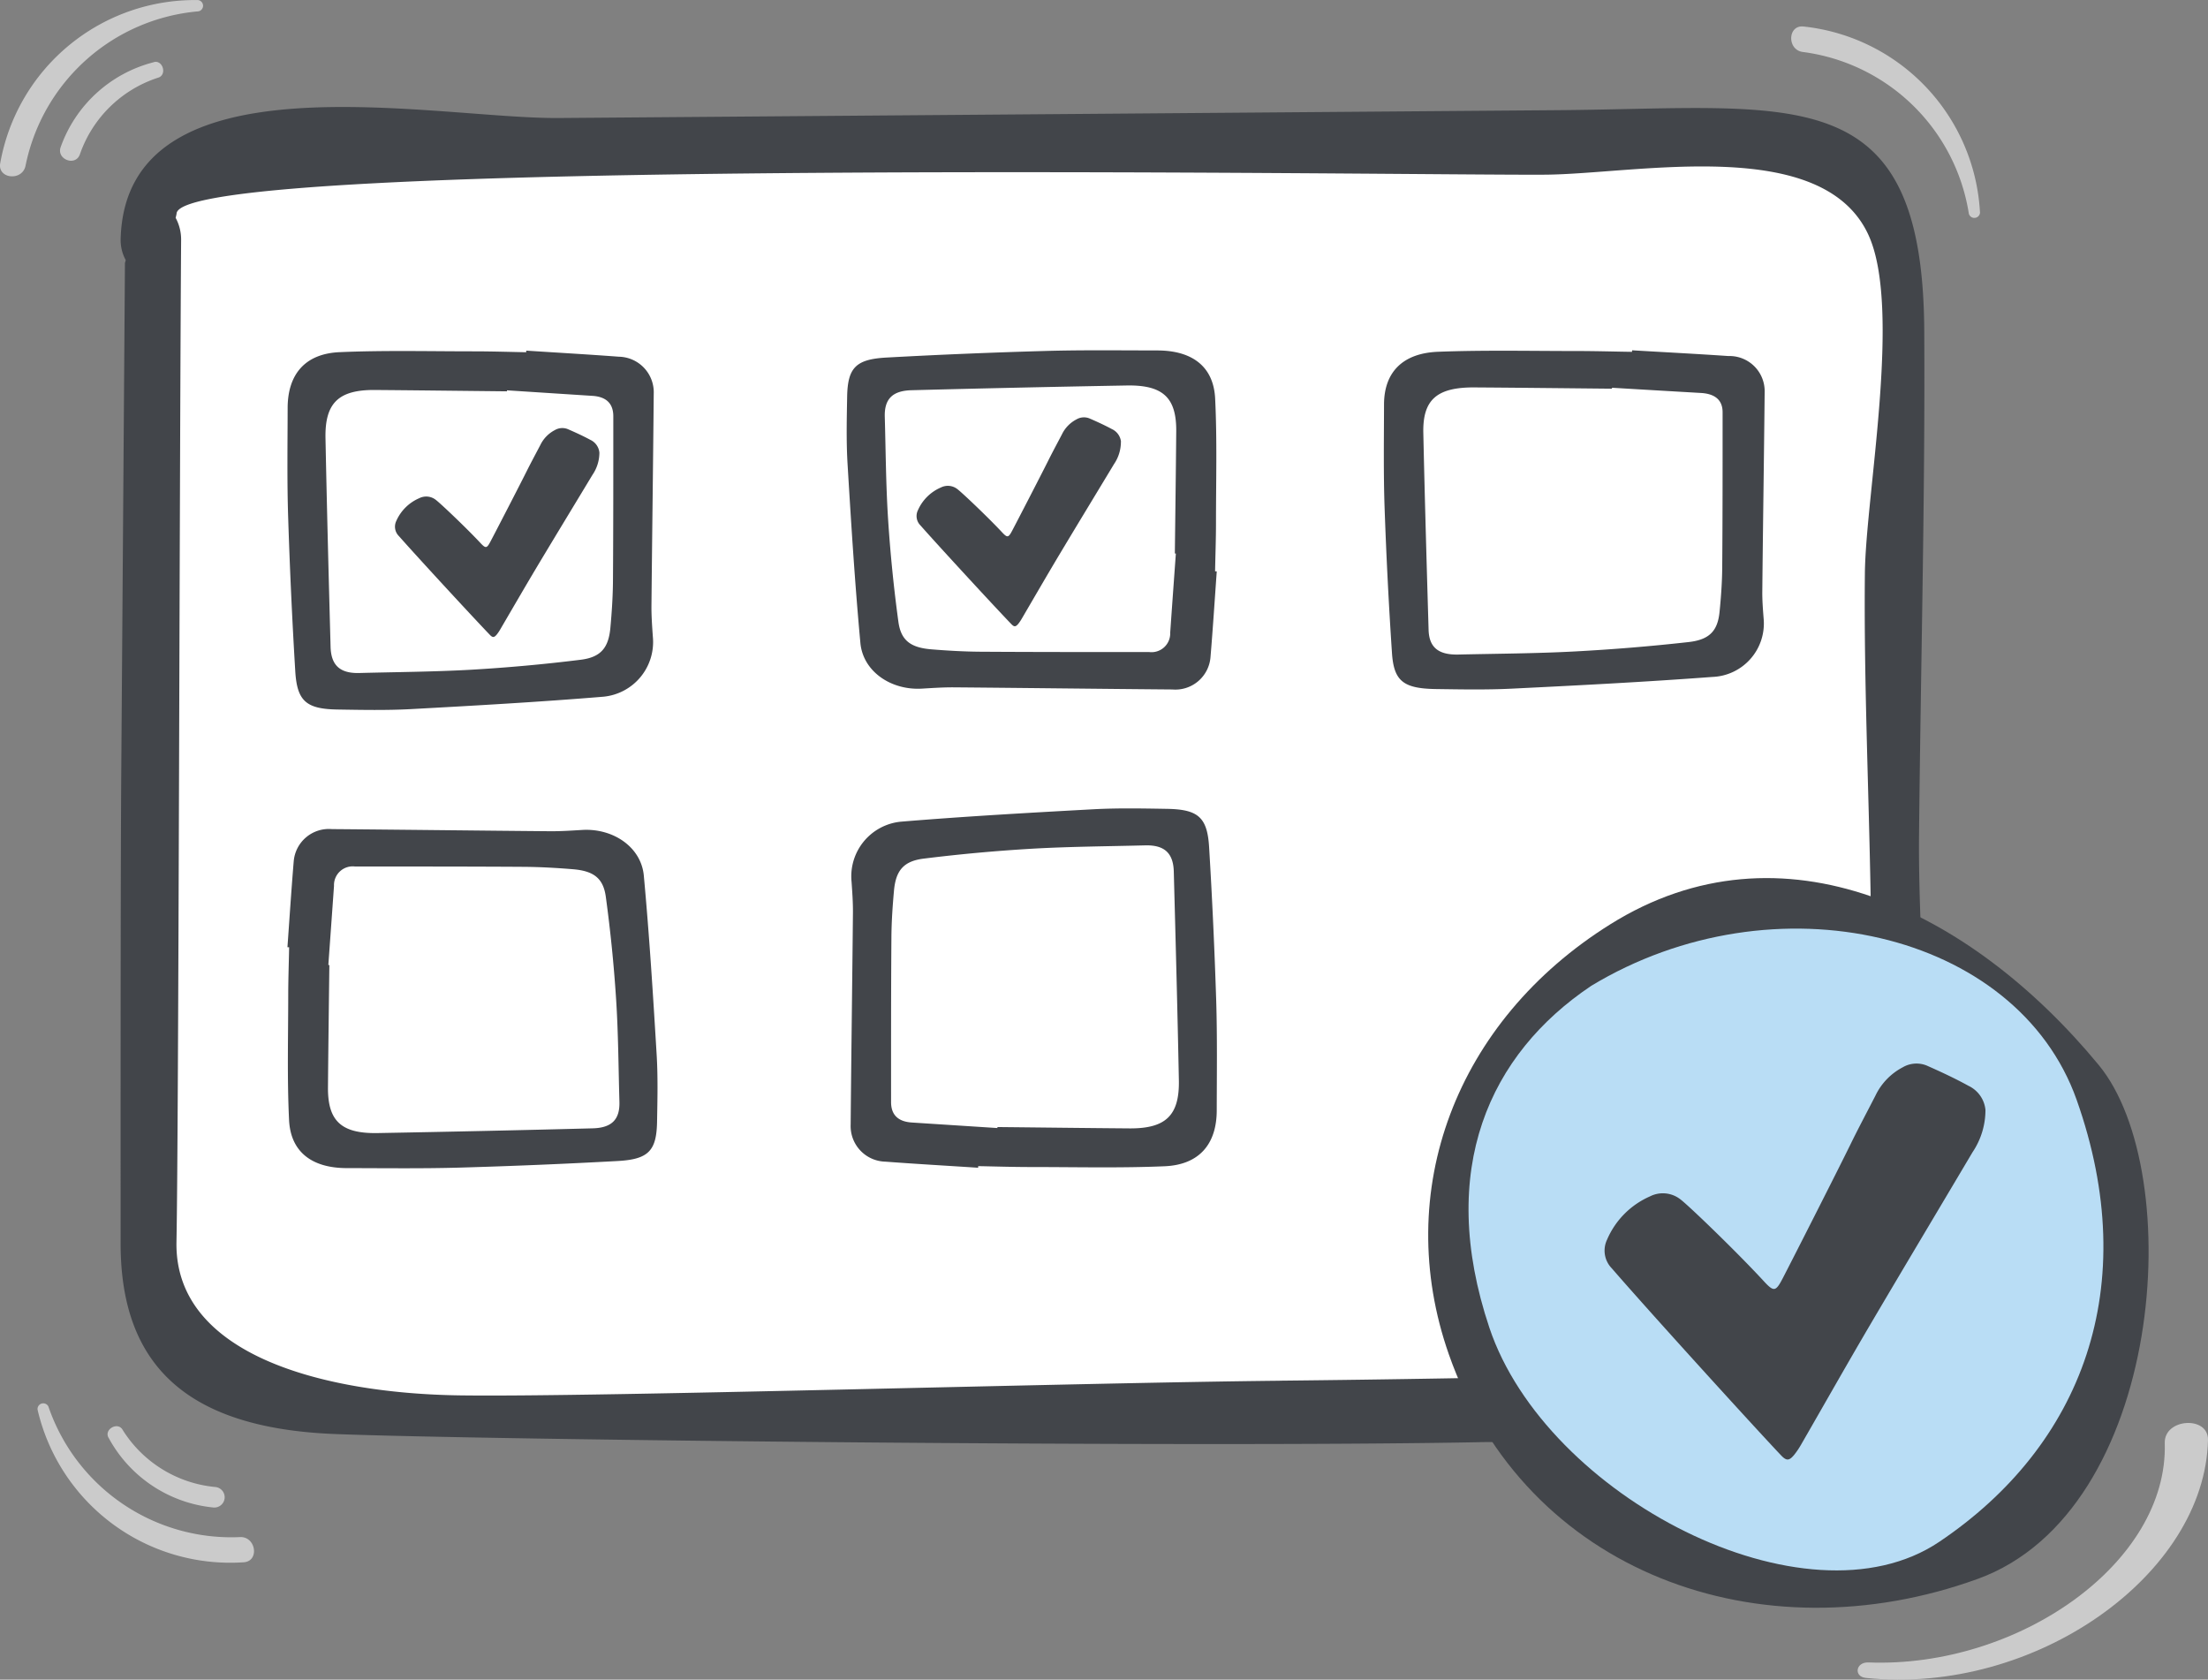
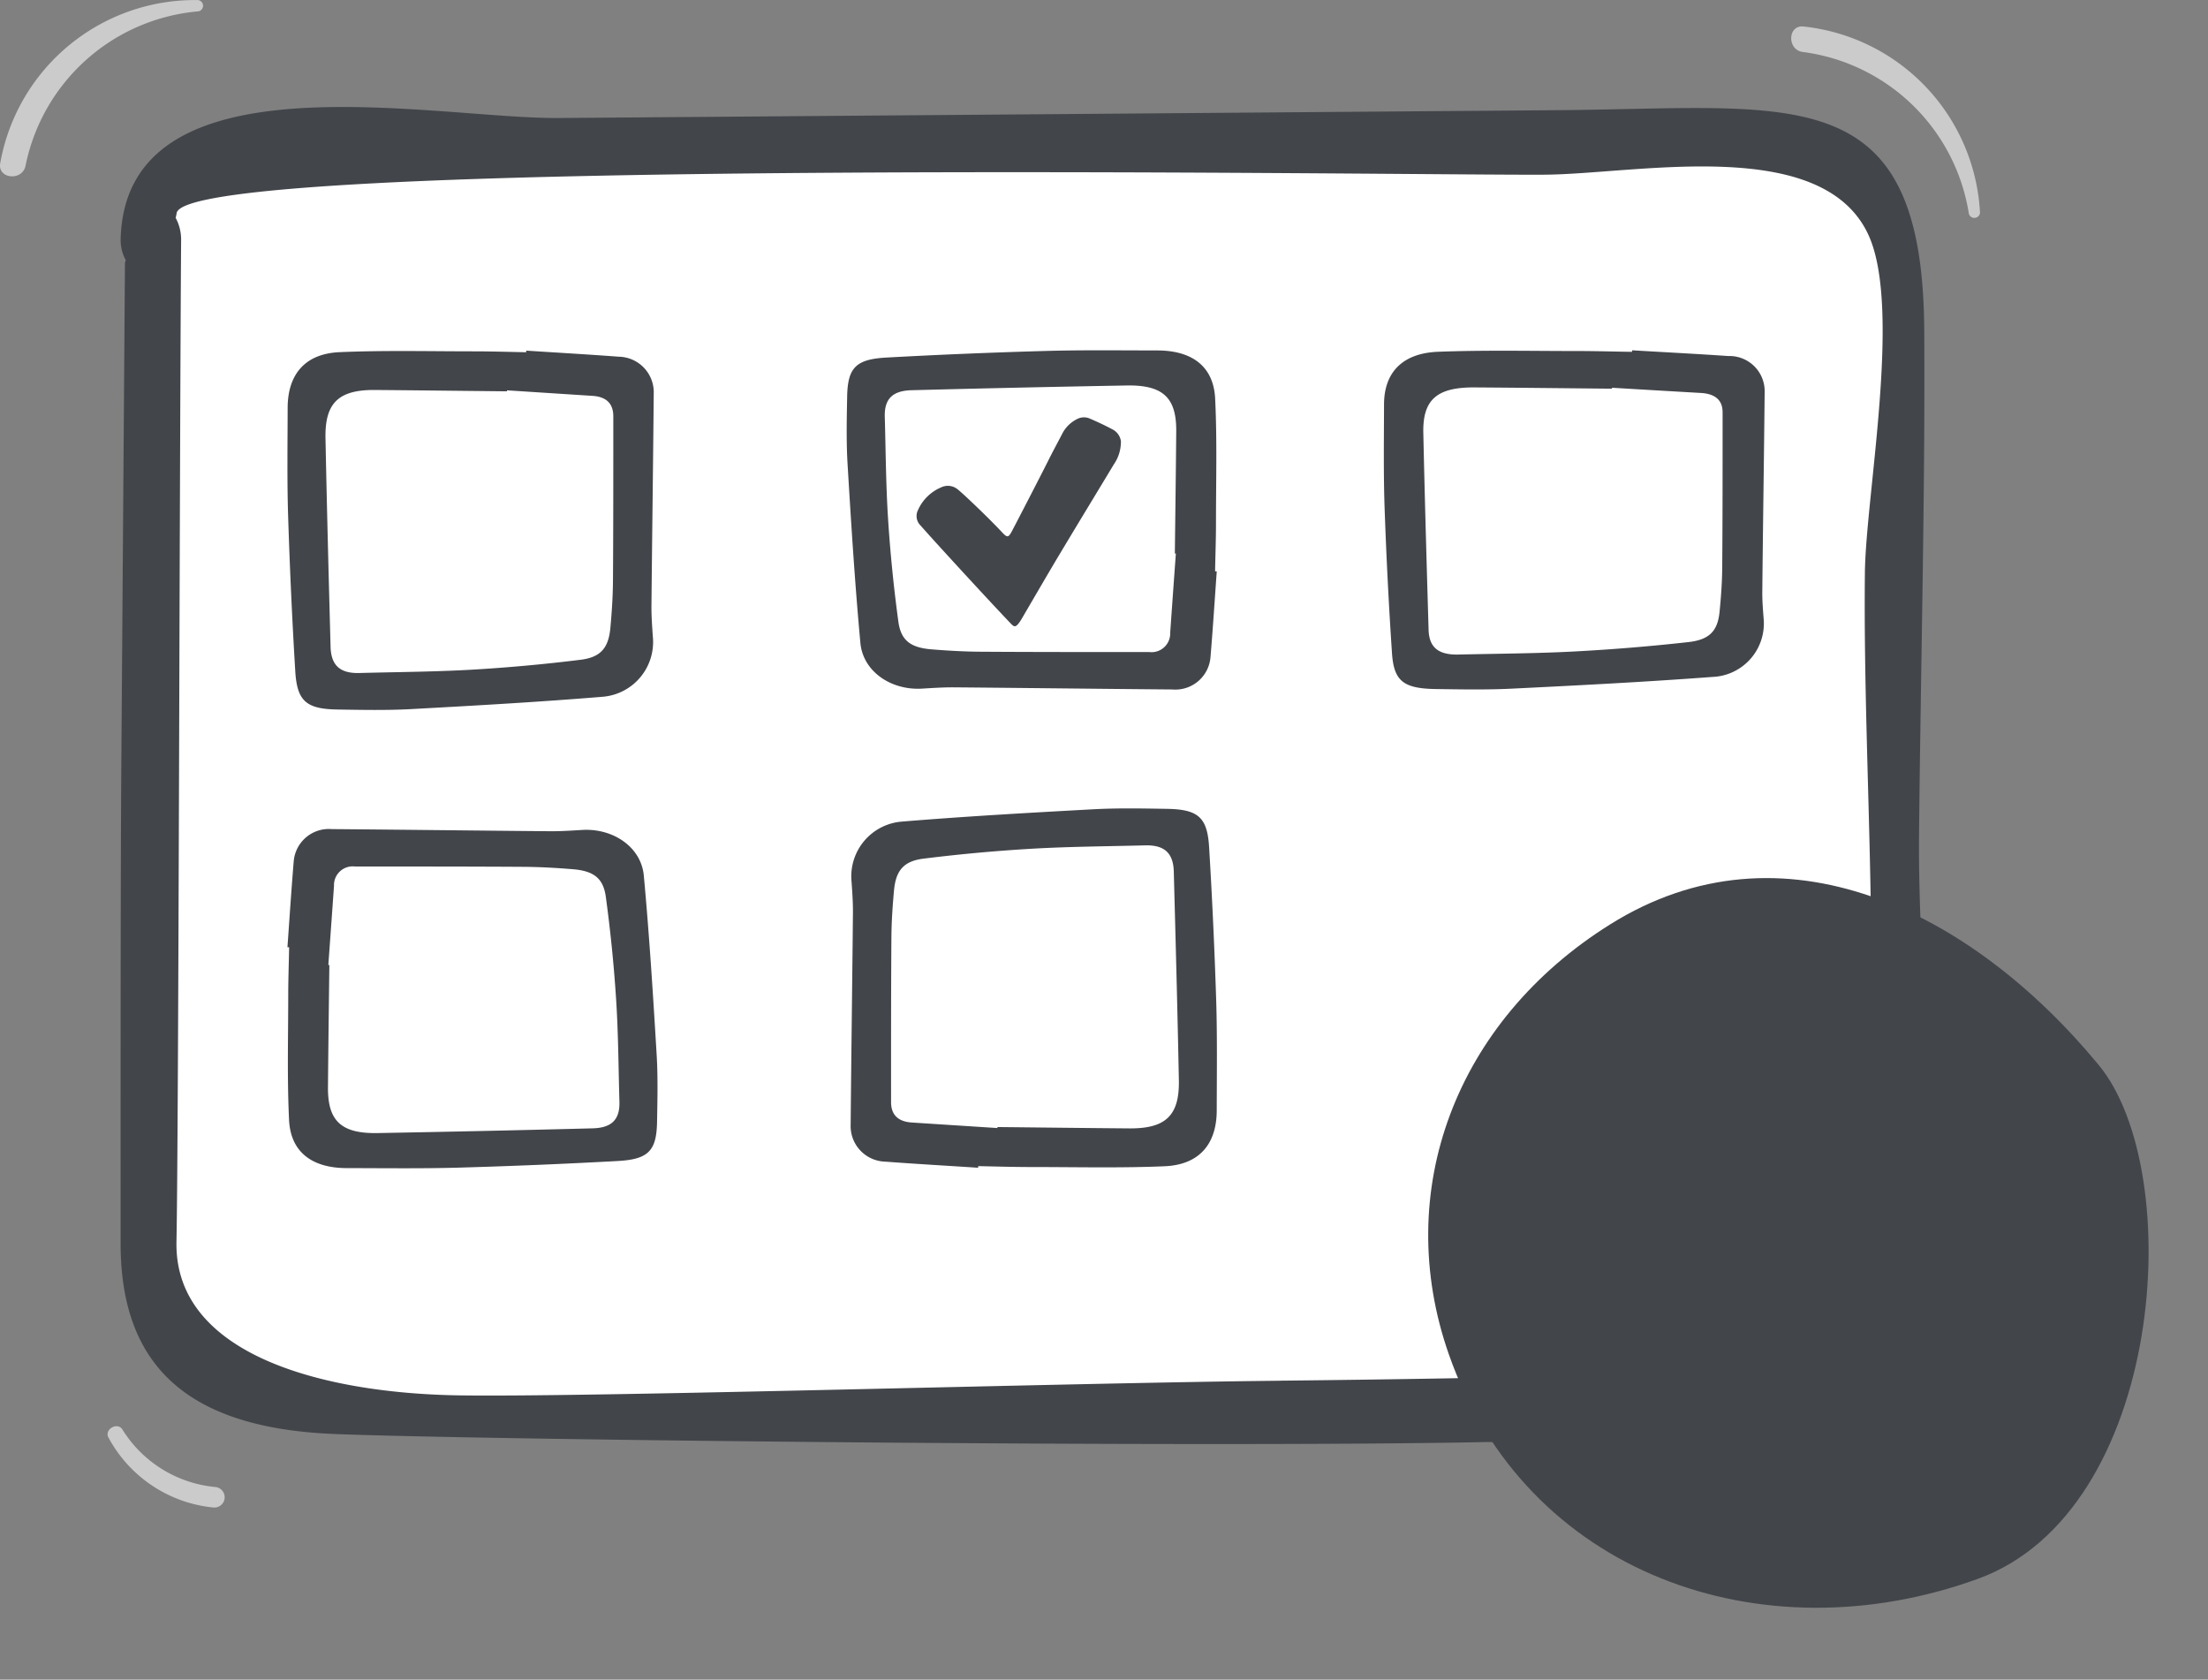
<svg xmlns="http://www.w3.org/2000/svg" width="186.665" height="141.984" viewBox="0 0 186.665 141.984">
  <rect x="0" y="0" width="186.665" height="141.984" fill="#808080" stroke="none" />
  <g id="_0048" data-name="0048" transform="translate(0)">
    <path id="Pfad_179" data-name="Pfad 179" d="M103.636,113.1q14.143-.146,28.286-.488c13.06-.315,19.182.629,21.005-13.842,2.233-17.761.376-36.862.559-54.766.068-6.651,3.171-22.744.3-28.994-3.943-8.573-19.7-5.2-27.512-5.139C115.324,9.958,9.845,8.265,9.7,13.214c-.006.132-.071.225-.083.352a3.9,3.9,0,0,1,.467,1.88l0-.006c-.132,18.234-.208,76.13-.4,85.779s12.44,12.986,24.206,13.142,51.869-1.072,69.744-1.257" transform="translate(4.456 4.249)" fill="#fff" />
    <path id="Pfad_180" data-name="Pfad 180" d="M104.947,113.85q14.036-.145,28.076-.485c12.963-.31,19.044.626,20.847-13.668,2.219-17.539.376-36.4.56-54.085.064-6.567,3.145-22.459.294-28.631-3.914-8.467-19.555-5.139-27.312-5.078C116.549,11.99,11.847,10.312,11.7,15.2a3.593,3.593,0,0,1-.08.35,3.848,3.848,0,0,1,.464,1.857l0,0c-.132,18-.208,75.18-.393,84.709s12.347,12.825,24.03,12.977,51.485-1.058,69.229-1.239m16.971,5.194c-24.332.468-84.524-.2-96.853-.69s-18.1-5.655-18.1-16.11-.009-31,.055-39.78q.158-21.528.311-43.05c0-.117.058-.192.064-.3A3.526,3.526,0,0,1,6.973,17.3C7.437,1.5,33.472,7.2,44.025,7.113q42.23-.329,84.466-.663c20.009-.155,30.833-2.8,30.958,18.637.08,14.189-.3,28.4-.44,42.592-.126,12.375,2.027,27.859-.6,39.991-3.406,15.763-23.764,11.129-36.493,11.375" transform="translate(3.228 2.863)" fill="#42454a" />
    <path id="Pfad_181" data-name="Pfad 181" d="M90.651,49.636c14.532-9.094,30.506-1.188,41.3,11.881,7.484,9.059,5.571,37.721-10.225,43.447-18.353,6.651-38.235-.5-44.709-18.975-4.84-13.8.585-28.187,13.636-36.354" transform="translate(45.471 28.505)" fill="#42454a" />
-     <path id="Pfad_182" data-name="Pfad 182" d="M87.952,53.49c15.486-9.373,36.01-4.623,41.058,9.626,5.592,15.792.48,29.229-11.621,37.365-11.27,7.578-33.256-3.858-38.027-18.1-4.488-13.4.032-23.145,8.59-28.889" transform="translate(46.551 29.857)" fill="#b9ddf5" />
    <path id="Pfad_183" data-name="Pfad 183" d="M35.163,22.284c0,.028,0,.054,0,.082-3.724-.038-7.446-.085-11.16-.114-3.076-.022-4.241,1.095-4.181,4.081.119,5.952.274,11.83.43,17.634.045,1.576.811,2.251,2.426,2.21,3.139-.082,6.287-.1,9.424-.275q4.651-.268,9.285-.844c1.724-.211,2.369-1.023,2.521-2.716.119-1.313.208-2.64.217-3.966.032-4.585.029-9.219.029-13.9,0-1.139-.663-1.658-1.768-1.727q-3.611-.233-7.222-.467m1.629-3.356c2.609.17,5.224.318,7.832.514a3.009,3.009,0,0,1,2.947,3.129c-.054,6.047-.136,12.023-.193,17.928-.006.869.057,1.736.117,2.6A4.642,4.642,0,0,1,43.32,48.18c-5.429.448-10.86.754-16.278,1.049-2.056.11-4.127.069-6.19.035-2.65-.041-3.432-.7-3.585-3.24q-.389-6.436-.6-13c-.1-3.06-.05-6.14-.044-9.239,0-2.858,1.478-4.607,4.4-4.73,3.762-.164,7.545-.069,11.324-.069,1.481,0,2.962.047,4.443.076,0-.048,0-.092.006-.139" transform="translate(7.695 10.714)" fill="#42454a" />
    <path id="Pfad_184" data-name="Pfad 184" d="M58.207,70.653c0-.028,0-.054,0-.082,3.724.038,7.446.085,11.16.114,3.075.022,4.24-1.095,4.18-4.081-.117-5.952-.275-11.83-.43-17.634-.044-1.576-.809-2.251-2.425-2.21-3.139.082-6.288.1-9.424.275q-4.651.268-9.285.844c-1.725.211-2.369,1.023-2.521,2.716-.119,1.313-.209,2.64-.217,3.966-.034,4.585-.029,9.219-.029,13.9,0,1.139.663,1.658,1.763,1.727l7.226.467m-1.629,3.356c-2.609-.17-5.224-.318-7.832-.514A3.008,3.008,0,0,1,45.8,70.367c.054-6.047.136-12.023.193-17.928.006-.869-.057-1.736-.117-2.6a4.642,4.642,0,0,1,4.175-5.082c5.429-.448,10.86-.754,16.276-1.049,2.058-.11,4.127-.069,6.192-.035,2.65.041,3.432.7,3.585,3.24q.389,6.436.6,13c.092,3.06.05,6.14.044,9.239,0,2.858-1.478,4.607-4.4,4.733-3.762.161-7.545.066-11.324.066-1.481,0-2.962-.047-4.443-.076,0,.048,0,.092-.006.139" transform="translate(26.115 24.701)" fill="#42454a" />
    <path id="Pfad_185" data-name="Pfad 185" d="M73.407,36.11c-.028,0-.057,0-.085-.006.041-3.448.088-6.891.117-10.332.025-2.846-1.125-3.926-4.2-3.869q-9.2.165-18.165.4c-1.626.038-2.318.746-2.274,2.246.082,2.9.094,5.82.284,8.725.186,2.867.476,5.738.866,8.6.217,1.6,1.055,2.192,2.8,2.334,1.354.11,2.719.189,4.086.2,4.722.031,9.493.028,14.314.028A1.582,1.582,0,0,0,72.929,42.8q.235-3.348.479-6.686m3.457,1.506c-.173,2.416-.328,4.837-.53,7.253A2.981,2.981,0,0,1,73.112,47.6c-6.23-.051-12.383-.129-18.467-.18-.893-.006-1.784.054-2.675.107-2.637.167-5.014-1.449-5.233-3.865-.464-5.027-.779-10.055-1.081-15.072-.117-1.9-.073-3.821-.038-5.731.044-2.454.721-3.176,3.337-3.318q6.631-.364,13.389-.555c3.151-.091,6.323-.047,9.515-.044,2.943.006,4.741,1.37,4.87,4.071C76.9,26.494,76.8,30,76.8,33.5c0,1.371-.051,2.741-.076,4.112l.142.006" transform="translate(26 10.683)" fill="#42454a" />
    <path id="Pfad_186" data-name="Pfad 186" d="M20.064,56.288c.028,0,.057,0,.085.006-.041,3.448-.088,6.891-.117,10.332-.025,2.846,1.125,3.926,4.2,3.869q9.2-.165,18.165-.4c1.626-.038,2.318-.746,2.274-2.243-.082-2.908-.094-5.823-.284-8.728-.186-2.867-.476-5.738-.866-8.6-.217-1.6-1.055-2.192-2.8-2.334-1.354-.11-2.719-.189-4.086-.2-4.722-.031-9.493-.028-14.314-.028A1.582,1.582,0,0,0,20.542,49.6q-.237,3.348-.479,6.686m-3.457-1.506c.173-2.416.328-4.837.53-7.253A2.981,2.981,0,0,1,20.359,44.8c6.23.051,12.383.129,18.467.18.893.006,1.784-.054,2.675-.107,2.637-.167,5.014,1.449,5.233,3.865.464,5.027.779,10.055,1.081,15.07.117,1.9.072,3.822.038,5.732-.044,2.454-.721,3.176-3.337,3.318q-6.631.364-13.389.558c-3.151.088-6.323.044-9.515.041-2.943-.006-4.741-1.37-4.87-4.071-.168-3.481-.073-6.985-.07-10.485,0-1.371.051-2.741.076-4.112l-.142-.006" transform="translate(7.695 25.286)" fill="#42454a" />
    <path id="Pfad_187" data-name="Pfad 187" d="M93.754,22.095c0,.025,0,.053-.007.079-3.872-.038-7.741-.082-11.6-.108-3.195-.022-4.408,1.03-4.345,3.85.123,5.618.284,11.167.446,16.646.045,1.49.841,2.123,2.524,2.085,3.265-.075,6.539-.088,9.8-.26,3.22-.171,6.443-.435,9.654-.795,1.793-.2,2.464-.967,2.621-2.561.123-1.242.215-2.5.224-3.746.035-4.33.032-8.7.032-13.117,0-1.079-.691-1.567-1.837-1.633q-3.758-.217-7.509-.44m1.692-3.167c2.713.161,5.432.3,8.145.486a2.973,2.973,0,0,1,3.066,2.952c-.057,5.709-.145,11.349-.2,16.923-.01.82.06,1.639.123,2.451a4.52,4.52,0,0,1-4.345,4.8c-5.643.423-11.293.713-16.927.989-2.135.107-4.288.066-6.433.035-2.757-.041-3.569-.661-3.727-3.057q-.406-6.076-.623-12.269c-.1-2.889-.054-5.8-.048-8.72,0-2.7,1.538-4.345,4.569-4.465,3.913-.151,7.848-.063,11.778-.063,1.541,0,3.079.047,4.62.069,0-.041,0-.085.006-.129" transform="translate(42.526 10.683)" fill="#42454a" />
-     <path id="Pfad_188" data-name="Pfad 188" d="M38.673,25.336a3.335,3.335,0,0,1-.585,1.891c-1.544,2.561-3.1,5.116-4.639,7.684-1.061,1.777-2.1,3.574-3.145,5.359a3.6,3.6,0,0,1-.3.448c-.231.278-.357.281-.6.025-1.228-1.272-6-6.436-7.681-8.34A1.117,1.117,0,0,1,21.5,31.13a3.722,3.722,0,0,1,1.946-1.93,1.306,1.306,0,0,1,1.393.138c.4.3,2.552,2.341,3.76,3.631.46.492.55.492.863-.1.334-.628,2.517-4.85,3.066-5.955.372-.743.768-1.475,1.153-2.21a2.791,2.791,0,0,1,1.231-1.263A1.247,1.247,0,0,1,36,23.361c.647.281,1.289.574,1.907.907a1.332,1.332,0,0,1,.765,1.068" transform="translate(12 12.913)" fill="#42454a" />
    <path id="Pfad_189" data-name="Pfad 189" d="M66.917,24.754a3.335,3.335,0,0,1-.585,1.891c-1.544,2.561-3.1,5.116-4.639,7.684-1.061,1.777-2.1,3.574-3.145,5.359a3.6,3.6,0,0,1-.3.448c-.231.278-.357.281-.6.025-1.231-1.272-6-6.436-7.681-8.34a1.117,1.117,0,0,1-.214-1.273,3.722,3.722,0,0,1,1.946-1.93,1.306,1.306,0,0,1,1.393.138c.4.3,2.552,2.341,3.76,3.631.46.492.547.492.863-.1.334-.628,2.517-4.85,3.066-5.955.372-.743.768-1.475,1.153-2.21a2.791,2.791,0,0,1,1.231-1.263,1.247,1.247,0,0,1,1.087-.082c.647.281,1.289.574,1.907.907a1.332,1.332,0,0,1,.765,1.068" transform="translate(27.845 12.59)" fill="#42454a" />
    <path id="Pfad_190" data-name="Pfad 190" d="M117.657,60.348a6.384,6.384,0,0,1-1.093,3.585c-2.877,4.853-5.779,9.7-8.643,14.564-1.979,3.367-3.9,6.77-5.854,10.158a6.606,6.606,0,0,1-.574.85c-.426.521-.659.533-1.118.048-2.292-2.415-11.189-12.2-14.309-15.808a2.142,2.142,0,0,1-.4-2.418,7,7,0,0,1,3.626-3.66,2.406,2.406,0,0,1,2.6.268c.743.569,4.755,4.436,7.005,6.875.856.932,1.02.932,1.6-.18.625-1.191,4.689-9.195,5.716-11.293.686-1.408,1.427-2.791,2.142-4.187a5.262,5.262,0,0,1,2.3-2.391,2.3,2.3,0,0,1,2.025-.158c1.2.53,2.4,1.087,3.549,1.721a2.523,2.523,0,0,1,1.427,2.025" transform="translate(50.194 33.468)" fill="#42454a" />
-     <path id="Pfad_191" data-name="Pfad 191" d="M100.766,98.749c14.333,1.49,28.676-8.744,28.93-20.112.048-2.077-3.72-1.837-3.654.259.306,10.158-12.424,19.033-25.052,18.544-1.084-.041-1.257,1.2-.224,1.308" transform="translate(56.968 43.09)" fill="#cbcbcb" />
-     <path id="Pfad_192" data-name="Pfad 192" d="M2.174,76.6A16.719,16.719,0,0,0,19.583,89.5c1.377-.069,1.064-2.214-.316-2.129A16.341,16.341,0,0,1,3.092,76.339a.484.484,0,0,0-.918.262" transform="translate(1.002 42.564)" fill="#cbcbcb" />
    <path id="Pfad_193" data-name="Pfad 193" d="M6.292,78.346a11.325,11.325,0,0,0,8.857,5.908.87.87,0,0,0,.211-1.727,10.382,10.382,0,0,1-7.9-4.878c-.423-.645-1.544.006-1.172.7" transform="translate(2.88 43.177)" fill="#cbcbcb" />
    <path id="Pfad_194" data-name="Pfad 194" d="M16.747.007A16.717,16.717,0,0,0,.023,13.779c-.265,1.352,1.889,1.569,2.142.208A16.345,16.345,0,0,1,16.779.958a.482.482,0,0,0-.032-.951" transform="translate(-0.001 0)" fill="#cbcbcb" />
-     <path id="Pfad_195" data-name="Pfad 195" d="M11.4,3.6a11.318,11.318,0,0,0-7.873,7.165c-.391,1.046,1.257,1.68,1.621.62A10.386,10.386,0,0,1,11.793,4.9c.73-.256.366-1.5-.391-1.308" transform="translate(1.607 1.657)" fill="#cbcbcb" />
    <path id="Pfad_196" data-name="Pfad 196" d="M112.2,17.259A16.717,16.717,0,0,0,97.3,1.536c-1.371-.17-1.434,1.995-.06,2.153a16.349,16.349,0,0,1,14.018,13.668.481.481,0,0,0,.945-.1" transform="translate(55.189 0.707)" fill="#cbcbcb" />
  </g>
</svg>